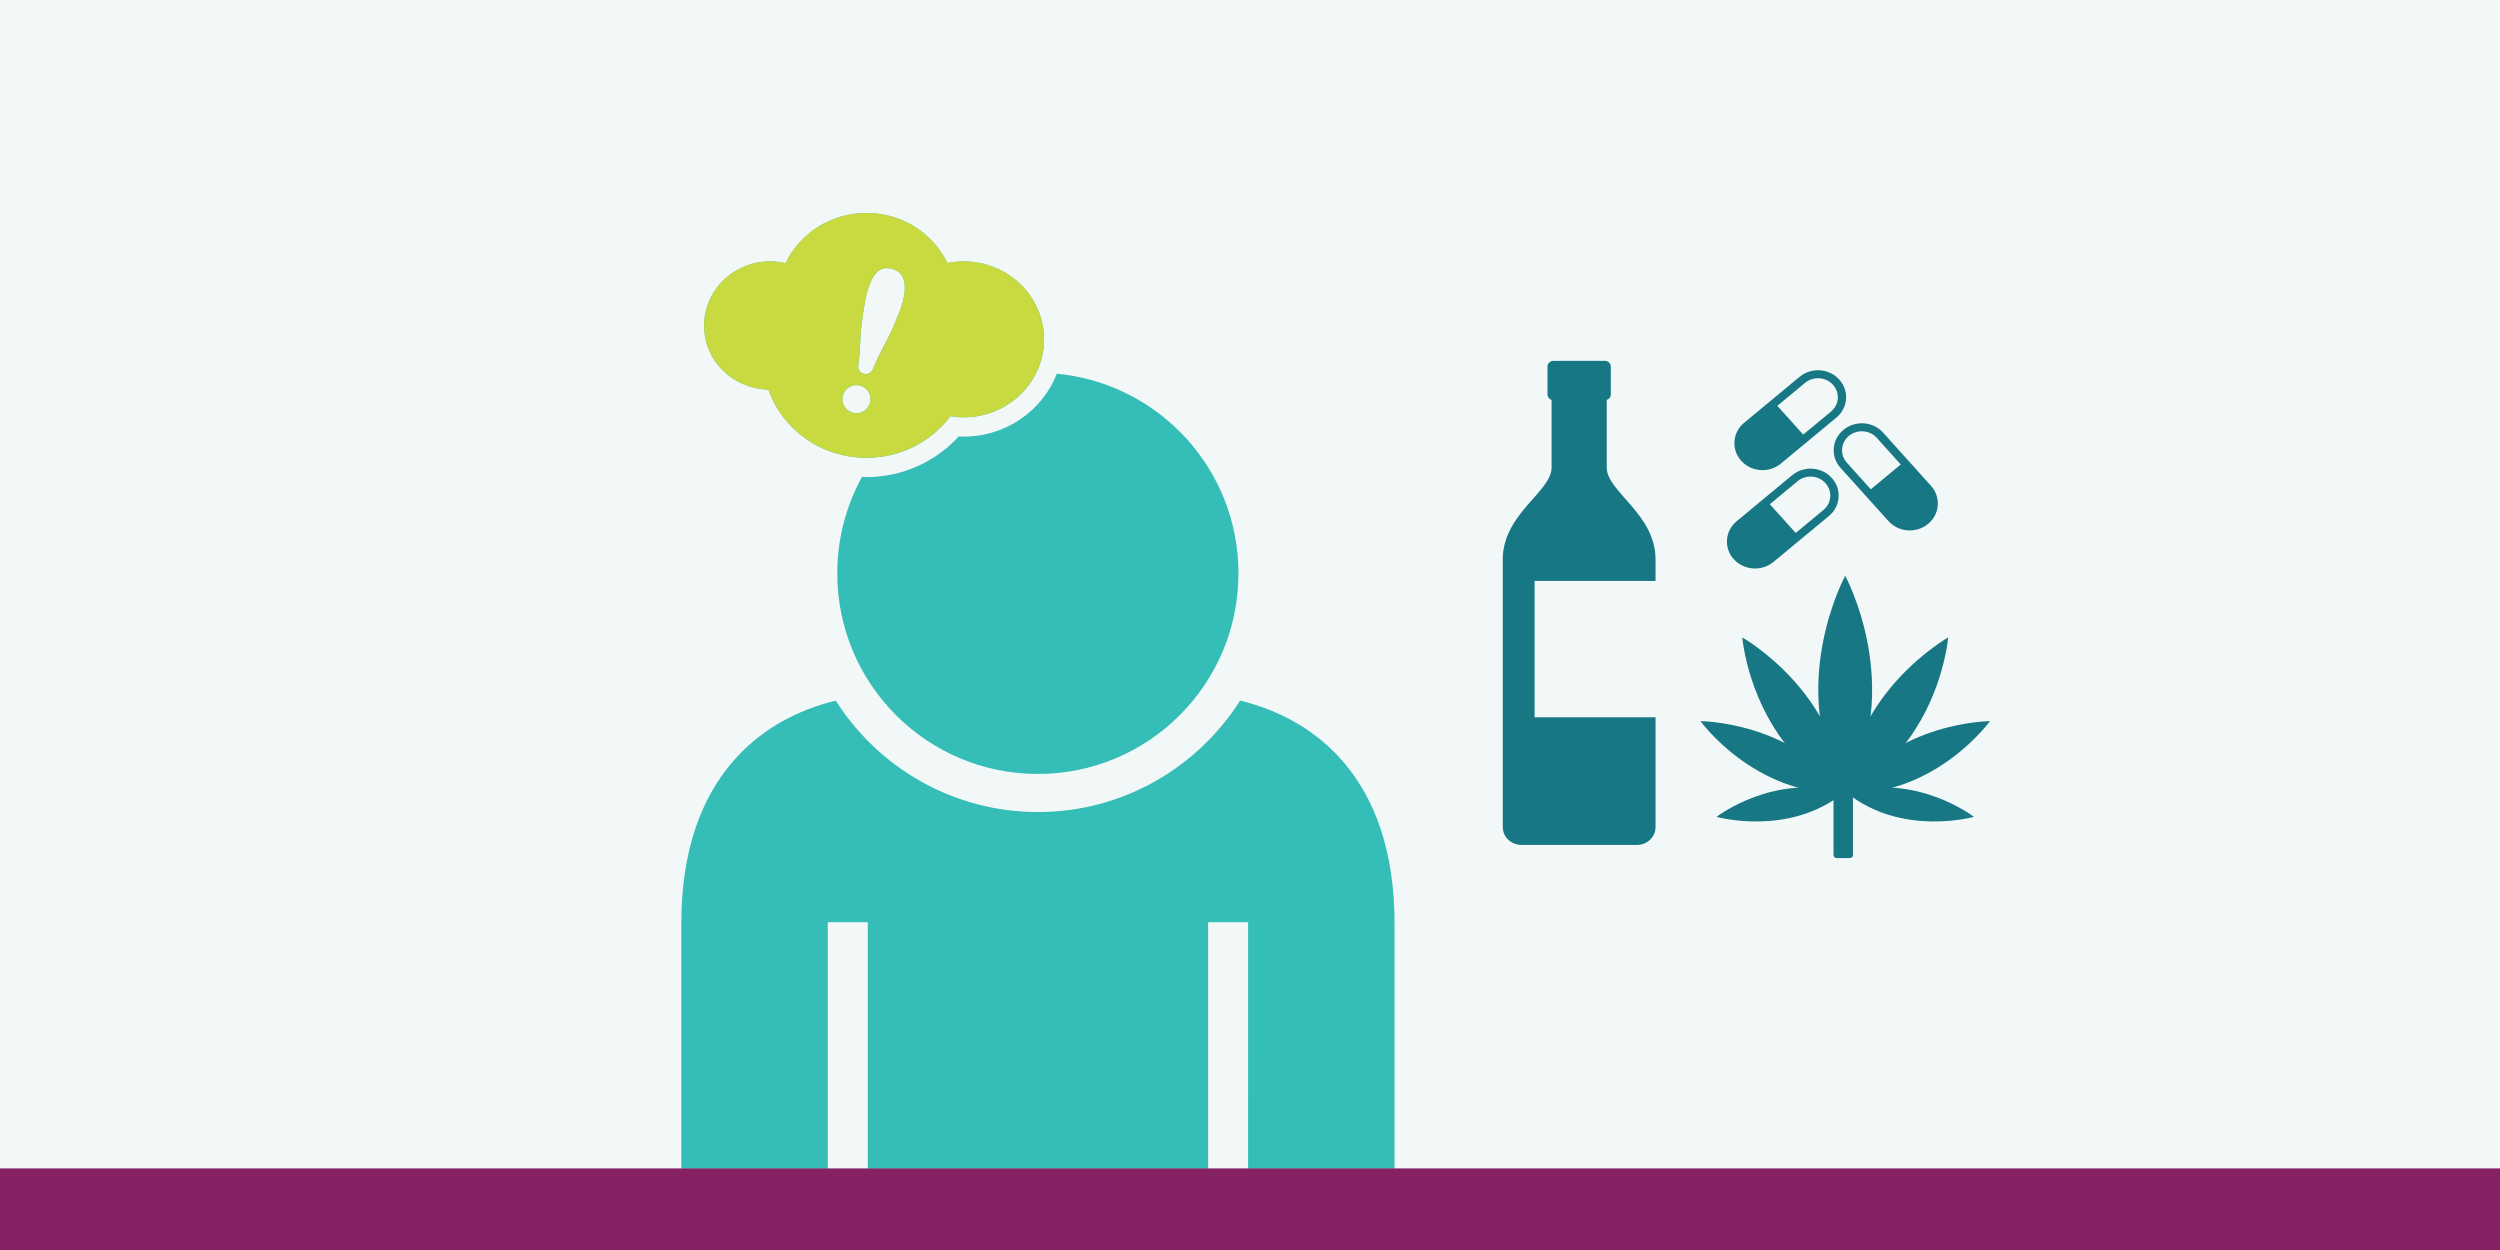
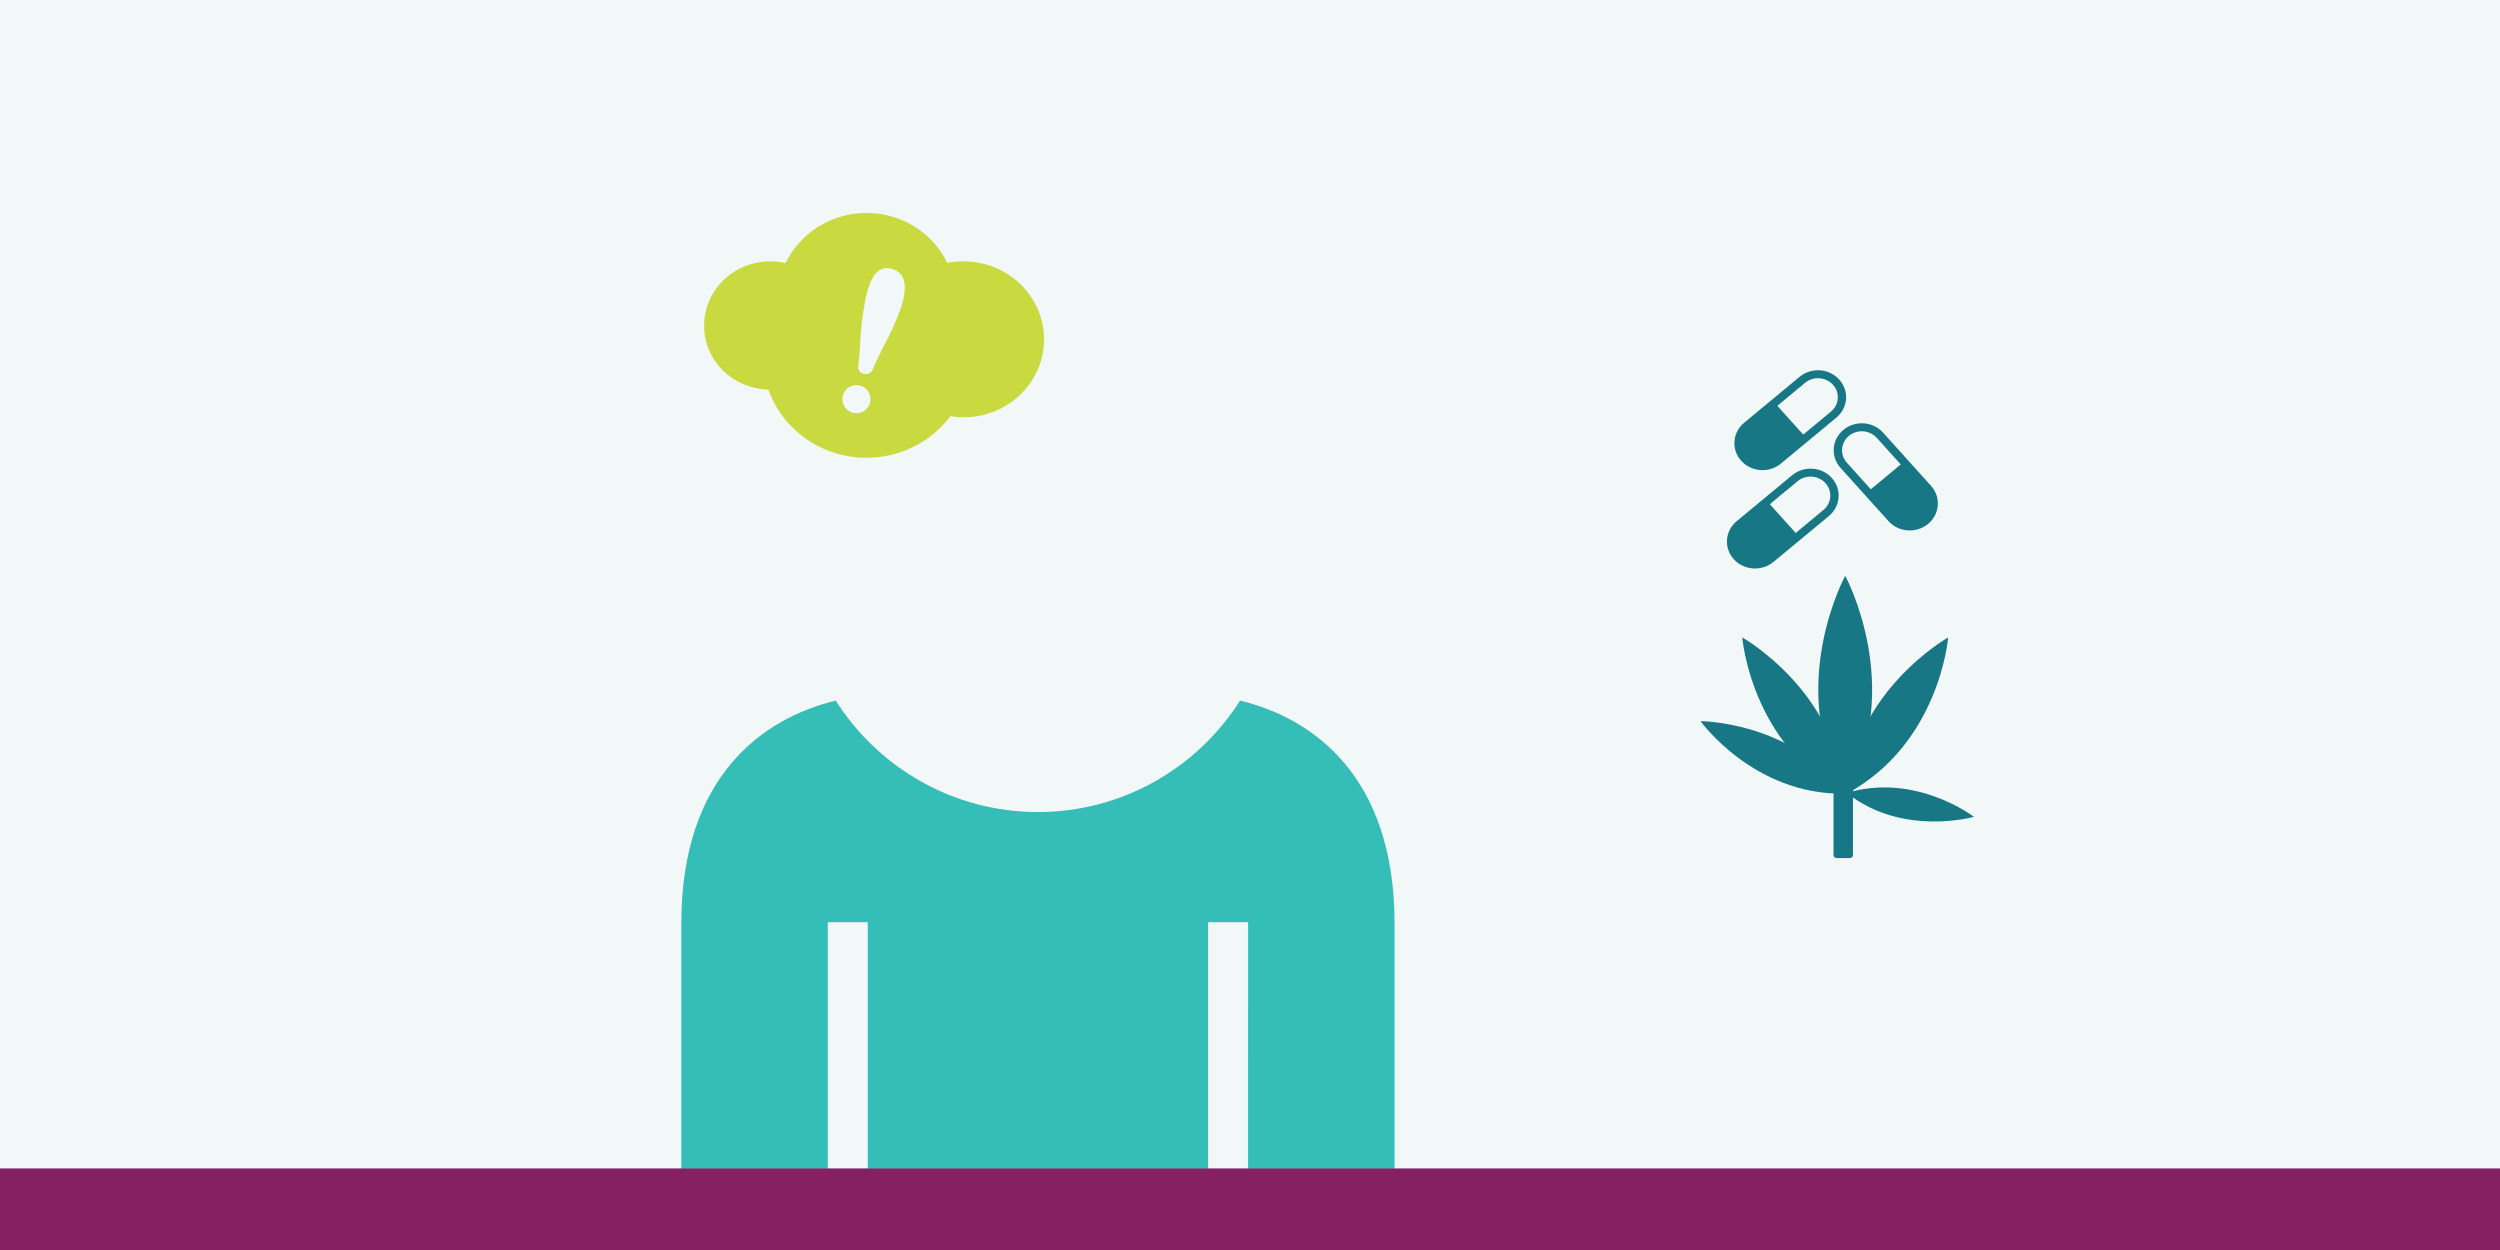
<svg xmlns="http://www.w3.org/2000/svg" id="design" width="600" height="300" viewBox="0 0 600 300">
  <defs>
    <style>.cls-1{fill:#177784;}.cls-2{fill:#852062;}.cls-3{fill:#f1f8f7;}.cls-4{fill:#35bdb7;}.cls-5{fill:#c8da3f;}</style>
  </defs>
  <rect class="cls-3" x="0" width="601.26" height="300" />
  <path class="cls-4" d="m297.62,168.15c-10.2,16.06-28.13,26.74-48.52,26.74s-38.32-10.68-48.52-26.74c-17.53,4.21-37.06,18.22-37.06,53.45v58.9h35.15s0-59.08,0-59.17h9.6v59.17h81.68v-59.17h9.6c0,.09-.01,59.17-.01,59.17h35.15v-58.9c0-35.23-19.53-49.24-37.06-53.45Z" />
-   <path class="cls-4" d="m231.27,100.16c10.66,0,19.3-8.38,19.3-18.71s-8.64-18.71-19.3-18.71c-1.34,0-2.65.13-3.91.38-3.41-7.08-10.8-12-19.4-12s-16.02,4.94-19.42,12.04c-1.18-.27-2.4-.43-3.66-.43-8.77,0-15.89,6.89-15.89,15.4s6.87,15.14,15.43,15.38c3.33,9.51,12.6,16.36,23.54,16.36,8.29,0,15.61-3.94,20.13-9.99,1.04.17,2.1.28,3.18.28Zm-22.47-3.47c-.5,1.8-2.36,2.85-4.15,2.36-1.8-.5-2.85-2.36-2.36-4.15.5-1.8,2.36-2.85,4.16-2.36,1.8.5,2.85,2.36,2.35,4.15Zm7.33-22.5c-.23.6-1.61,4.21-2.99,6.9-1.59,2.93-2.87,5.66-3.56,7.27,0,0-.51,1.82-2.28,1.33-1.77-.49-1.27-2.32-1.27-2.32.27-1.92.37-3.91.54-7.35.28-3.46,1-7.55,1.12-8.18,1.32-6.07,3.31-8.17,6.38-7.32,3.07.85,4.05,3.77,2.07,9.65Z" />
  <path class="cls-5" d="m231.27,62.73c-1.34,0-2.65.13-3.91.38-3.41-7.08-10.8-12-19.4-12s-16.02,4.94-19.42,12.04c-1.18-.27-2.4-.43-3.66-.43-8.77,0-15.89,6.89-15.89,15.4s6.87,15.14,15.43,15.38c3.33,9.51,12.6,16.36,23.54,16.36,8.29,0,15.61-3.94,20.13-9.99,1.04.17,2.1.28,3.18.28,10.66,0,19.3-8.38,19.3-18.71s-8.64-18.71-19.3-18.71Zm-22.47,33.96c-.41,1.5-1.77,2.48-3.25,2.48-.3,0-.6-.04-.9-.12-1.8-.5-2.85-2.36-2.36-4.15.41-1.5,1.77-2.48,3.25-2.48.3,0,.6.04.9.12,1.8.5,2.85,2.36,2.35,4.15Zm7.33-22.5c-.23.6-1.61,4.21-2.99,6.9-1.59,2.93-2.87,5.66-3.56,7.27,0,0-.4,1.42-1.71,1.42-.18,0-.37-.03-.58-.08-1.77-.49-1.27-2.32-1.27-2.32.27-1.92.37-3.91.54-7.35.28-3.46,1-7.55,1.12-8.18,1.14-5.22,2.76-7.5,5.15-7.5.39,0,.8.06,1.23.18,3.07.85,4.05,3.77,2.07,9.65Z" />
-   <path class="cls-4" d="m253.64,89.69c-3.43,8.81-12.15,15.1-22.37,15.1-.4,0-.8-.01-1.2-.03-5.57,6.14-13.65,9.75-22.11,9.75-.37,0-.73-.03-1.09-.04-3.77,6.87-5.92,14.75-5.92,23.14,0,26.59,21.55,48.14,48.14,48.14s48.14-21.55,48.14-48.14c0-25.05-19.14-45.62-43.59-47.92Z" />
  <rect class="cls-2" x="0" y="280.42" width="601.26" height="19.58" />
-   <path class="cls-1" d="m360.67,134.29v64.21c0,2.36,2,4.28,4.46,4.28h27.74c2.46,0,4.46-1.92,4.46-4.28v-26.35h-29.03s0-32.73,0-32.73h29.03v-5.13c0-11-11.72-16.26-11.72-22.07v-16.24c.57-.18.99-.7.99-1.3v-6.7c0-.76-.64-1.37-1.43-1.37h-12.34c-.79,0-1.43.61-1.43,1.37v6.7c0,.61.41,1.12.98,1.3v16.24c0,5.81-11.72,11.07-11.72,22.07Z" />
  <path class="cls-1" d="m442.85,190.48c14.54-25.56,0-52.29,0-52.29,0,0-14.54,26.72,0,52.29Z" />
  <path class="cls-1" d="m442.46,190.48c-1.46-24.55-24.31-37.5-24.31-37.5,0,0,2,25.38,24.31,37.5Z" />
  <path class="cls-1" d="m442.46,190.48c-11.95-17.29-34.34-17.41-34.34-17.41,0,0,12.71,17.68,34.34,17.41Z" />
-   <path class="cls-1" d="m442.46,190.31c-16.5-5-30.5,5.73-30.5,5.73,0,0,17.18,4.87,30.5-5.73Z" />
  <path class="cls-1" d="m443.25,190.48c1.46-24.55,24.31-37.5,24.31-37.5,0,0-2,25.38-24.31,37.5Z" />
-   <path class="cls-1" d="m443.25,190.48c11.95-17.29,34.34-17.41,34.34-17.41,0,0-12.71,17.68-34.34,17.41Z" />
  <path class="cls-1" d="m443.25,190.31c16.5-5,30.5,5.73,30.5,5.73,0,0-17.18,4.87-30.5-5.73Z" />
  <rect class="cls-1" x="440.05" y="185.31" width="4.67" height="20.64" rx=".72" ry=".72" transform="translate(884.76 391.25) rotate(180)" />
  <path class="cls-1" d="m463.45,116.61l-11.51-12.78c-2.44-2.71-6.69-3.01-9.51-.66-2.83,2.33-3.14,6.42-.7,9.12l11.51,12.78c2.43,2.71,6.69,2.99,9.51.66,2.81-2.33,3.13-6.42.7-9.12Zm-14.46.82l-5.75-6.39c-1.71-1.91-1.49-4.77.49-6.43,1.99-1.64,4.98-1.43,6.7.48l5.75,6.38-7.19,5.96Z" />
  <path class="cls-1" d="m427.41,111.26l13.32-11.04c2.82-2.34,3.13-6.42.69-9.12-2.44-2.71-6.69-3-9.51-.67l-13.32,11.04c-2.82,2.34-3.13,6.42-.7,9.12,2.44,2.71,6.7,3.01,9.52.67Zm5.81-19.38c1.99-1.64,4.98-1.43,6.7.47,1.72,1.91,1.5,4.78-.48,6.43l-6.67,5.52-6.21-6.9,6.66-5.52Z" />
  <path class="cls-1" d="m430.12,114.05l-13.32,11.04c-2.82,2.34-3.13,6.42-.7,9.12,2.44,2.69,6.7,2.99,9.52.66l13.32-11.03c2.81-2.34,3.13-6.42.7-9.12-2.44-2.71-6.69-3.01-9.51-.67Zm7.51,8.34l-6.66,5.52-6.22-6.9,6.67-5.52c1.99-1.65,4.98-1.44,6.7.47,1.71,1.91,1.49,4.78-.49,6.43Z" />
</svg>